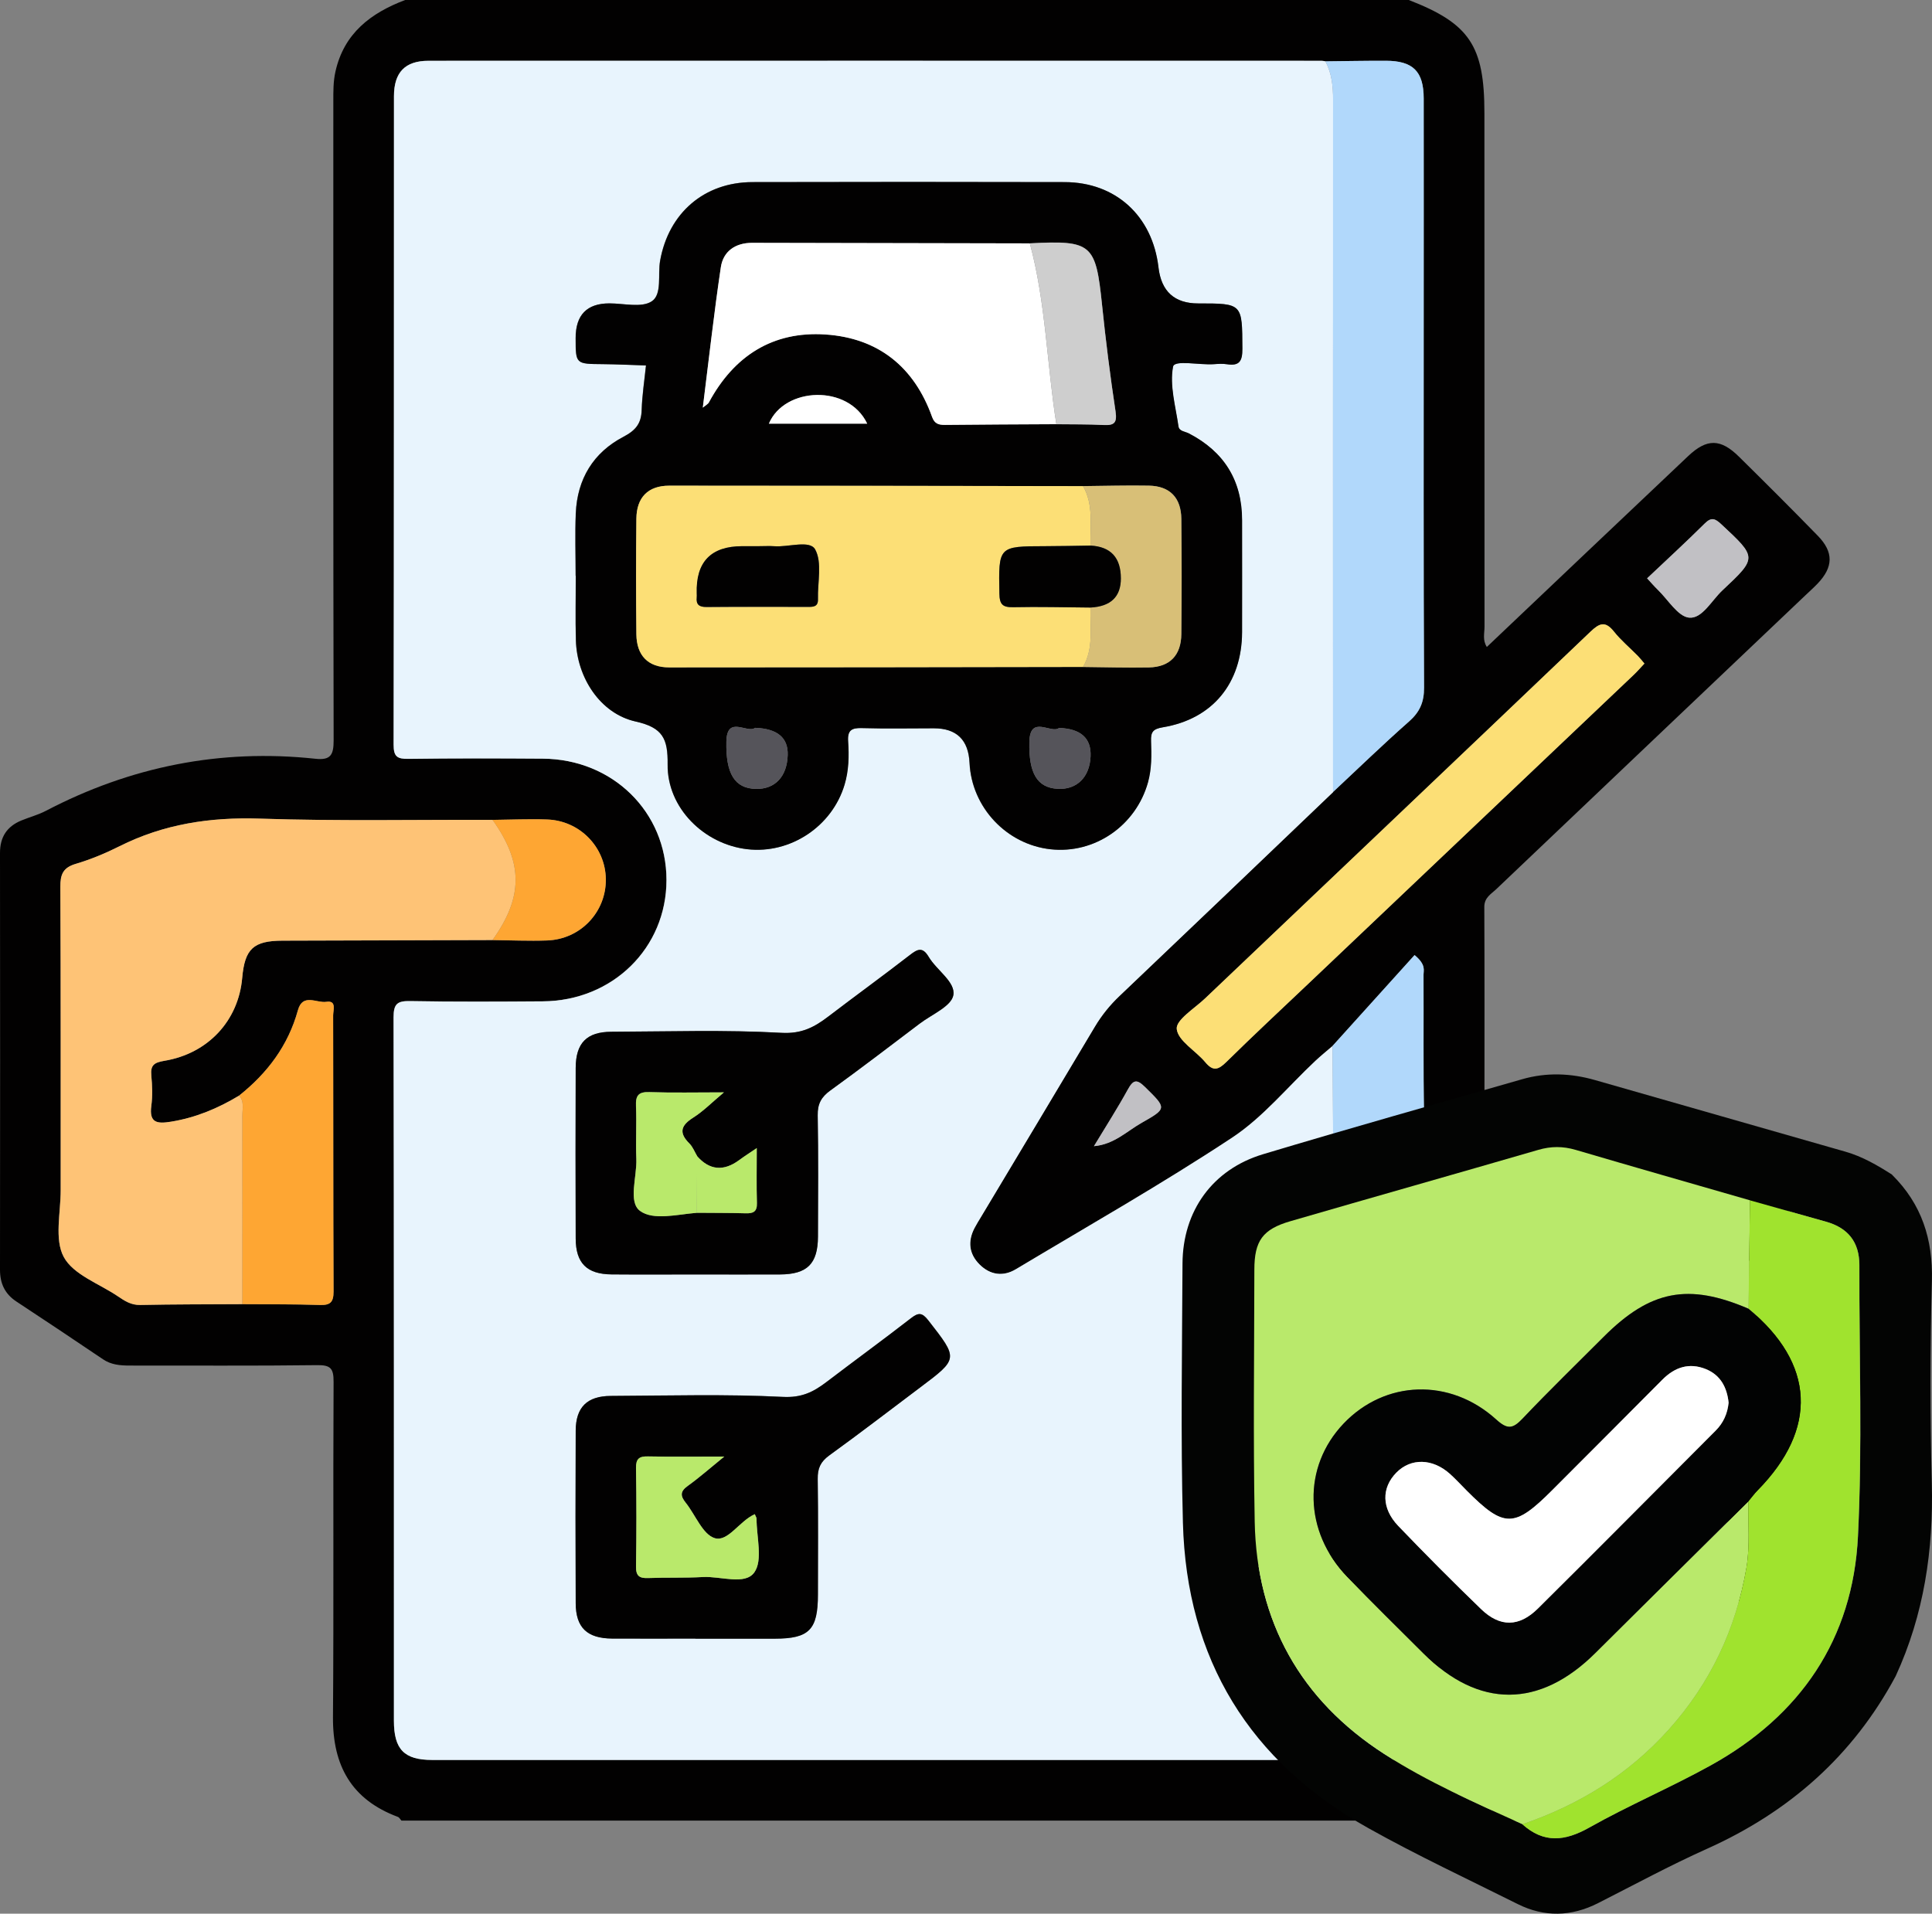
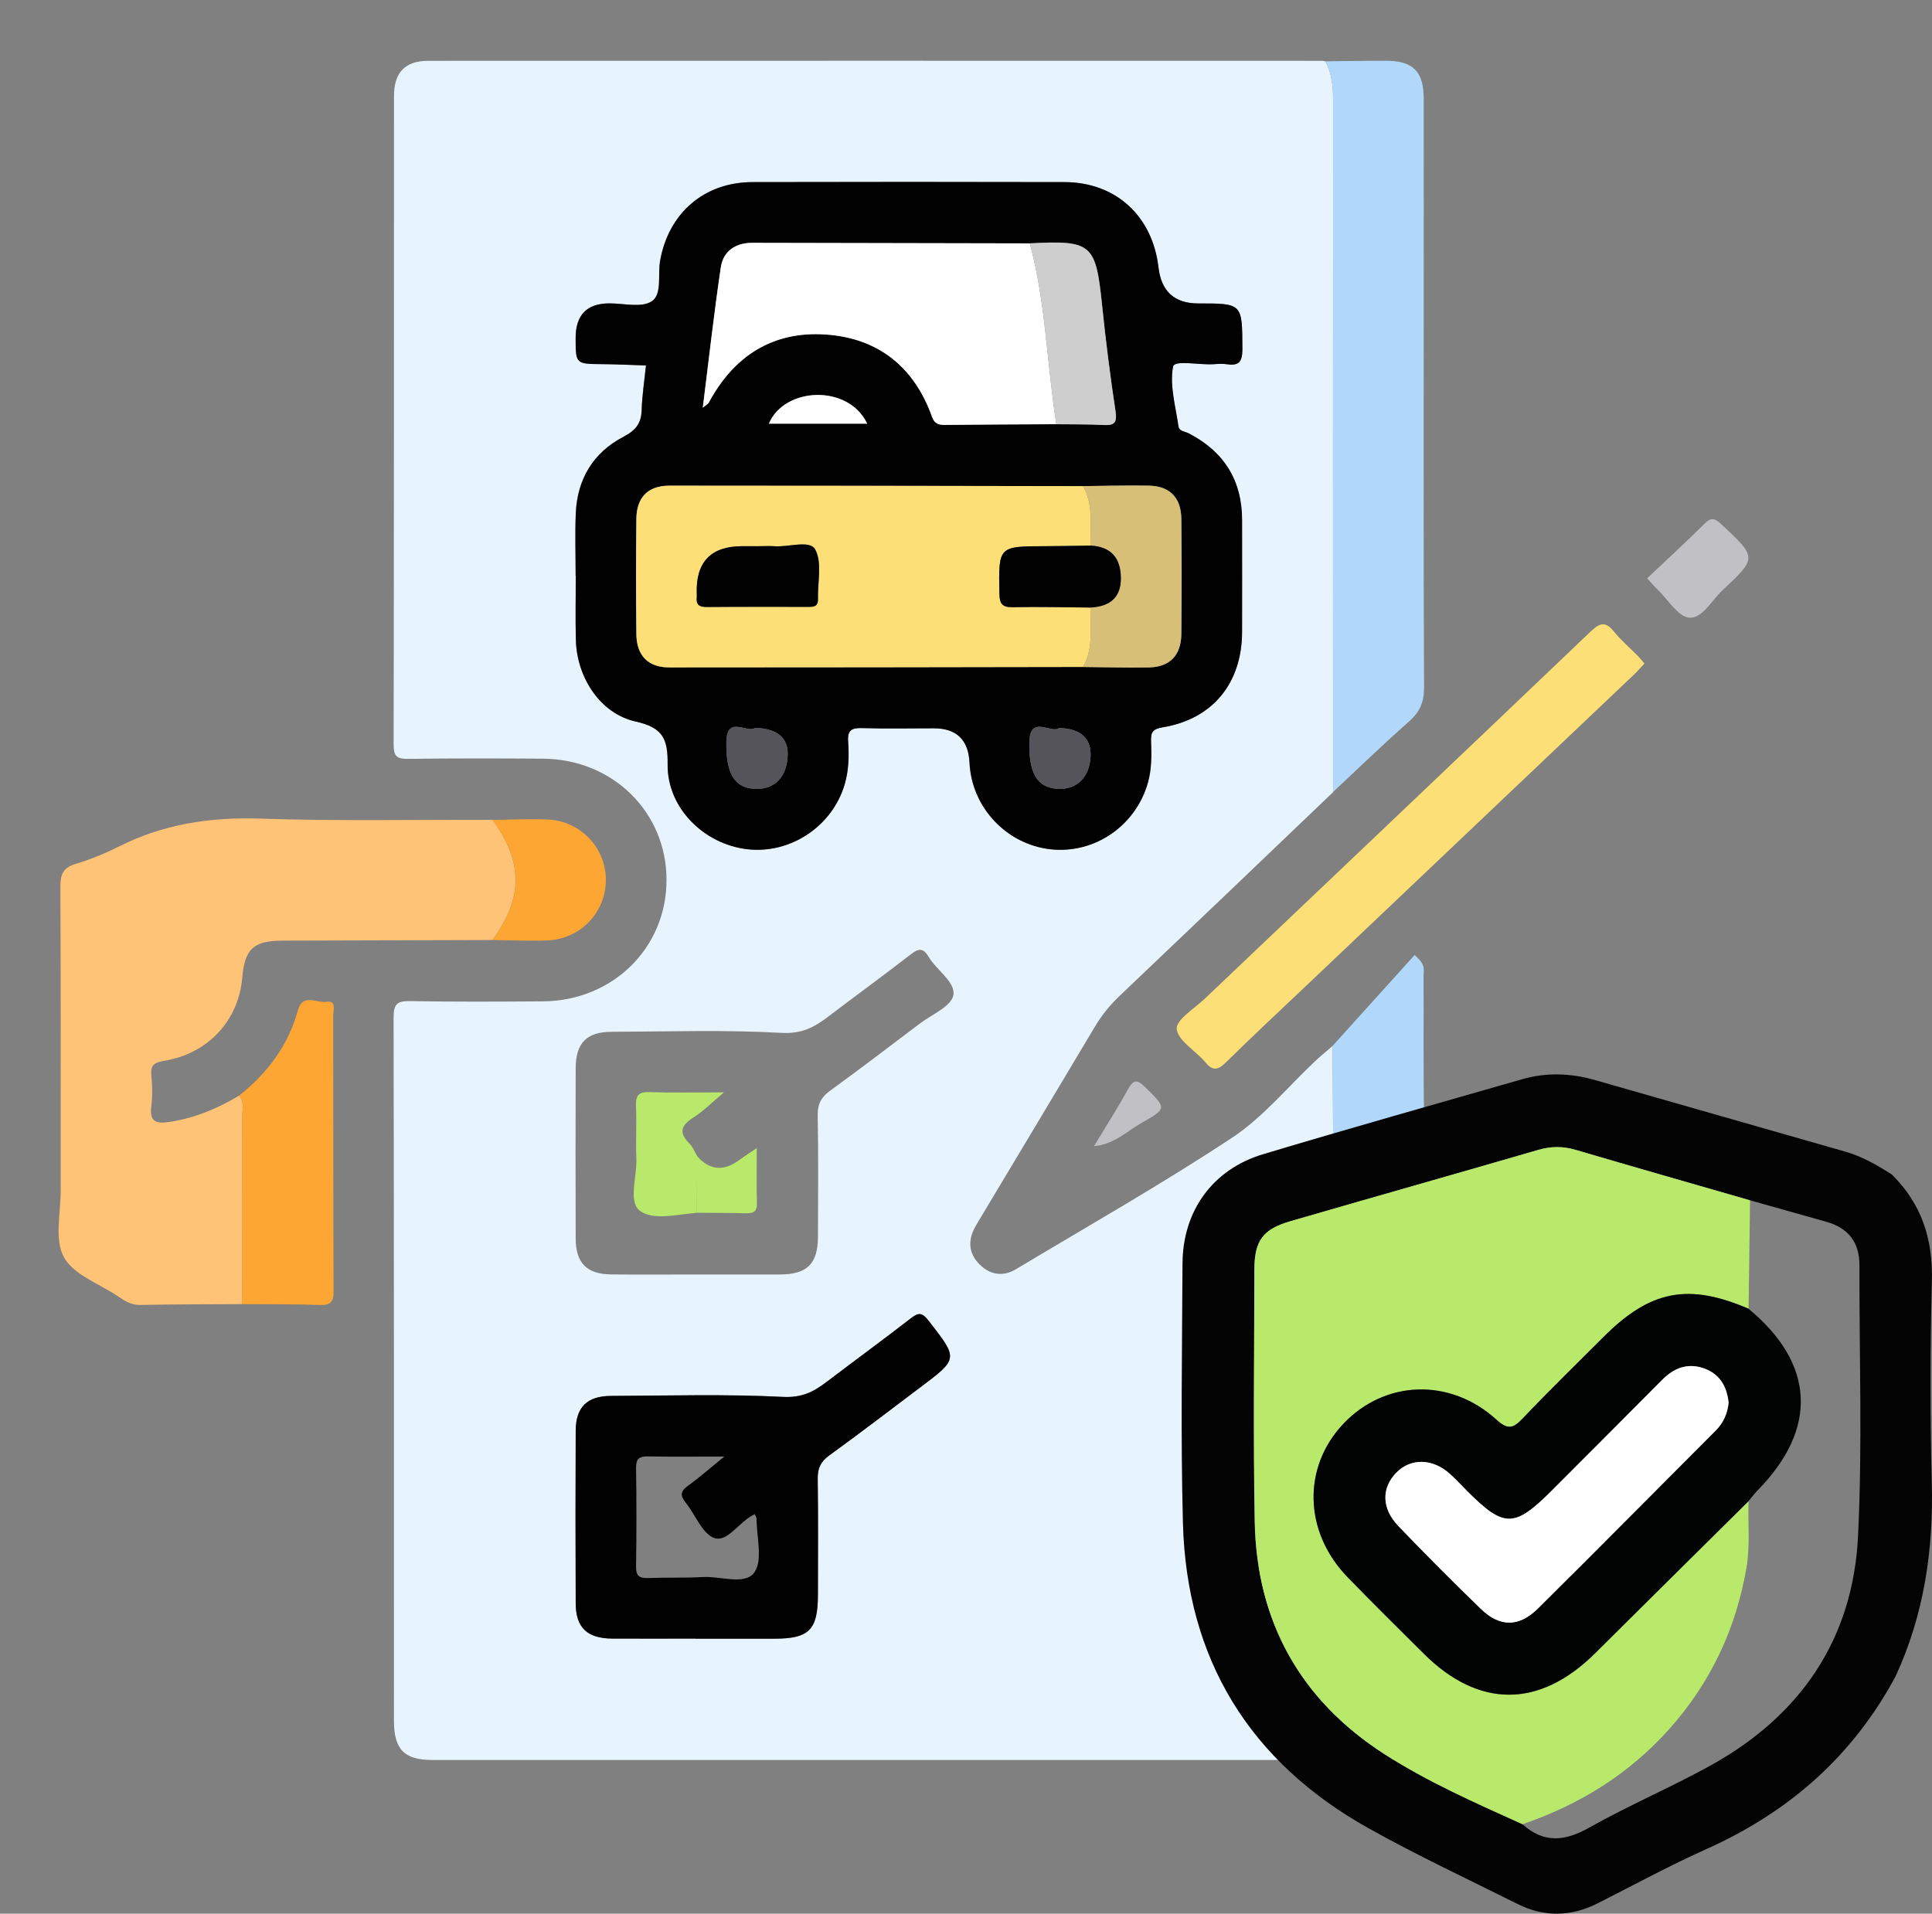
<svg xmlns="http://www.w3.org/2000/svg" id="Layer_1_Image" viewBox="0 0 381.84 378.27">
  <rect x="0" y="0" width="381.84" height="378.27" fill="#808080" stroke="none" />
  <defs>
    <style>.cls-1{fill:#55545a;}.cls-1,.cls-2,.cls-3,.cls-4,.cls-5,.cls-6,.cls-7,.cls-8,.cls-9,.cls-10,.cls-11,.cls-12,.cls-13,.cls-14,.cls-15{stroke-width:0px;}.cls-2{fill:#b1d8fb;}.cls-3{fill:#d8bf77;}.cls-4{fill:#cecece;}.cls-5{fill:#c1c0c4;}.cls-6{fill:#b9e96b;}.cls-7{fill:#a0e32e;}.cls-8{fill:#fcdf76;}.cls-9{fill:#fec376;}.cls-10{fill:#fea633;}.cls-11{fill:#fff;}.cls-12{fill:#e8f4fd;}.cls-13{fill:#030403;}.cls-14{fill:#020101;}.cls-15{fill:#020303;}</style>
  </defs>
-   <path class="cls-14" d="m278.4,359.87H79.34c-.23-.25-.42-.63-.71-.74-9.14-3.4-12.89-10.12-12.82-19.71.17-22.1,0-44.2.12-66.3.01-2.59-.56-3.32-3.23-3.28-12.34.16-24.68.06-37.02.08-1.9,0-3.69-.13-5.34-1.25-5.67-3.83-11.37-7.64-17.09-11.4C.96,255.76,0,253.71,0,250.98c.03-27.47.03-54.94,0-82.41,0-3.13,1.38-5.22,4.22-6.39,1.61-.66,3.32-1.11,4.85-1.91,16.74-8.75,34.48-12.31,53.28-10.29,3.03.33,3.59-.8,3.59-3.64-.09-42.08-.07-84.16-.06-126.24,0-1.99-.03-3.97.42-5.96,1.7-7.59,7.01-11.58,13.8-14.15h198.31c12.04,4.67,14.97,9.04,14.97,22.36,0,33.85,0,67.69.02,101.54,0,1.27-.42,2.65.46,3.99,13.37-12.68,26.56-25.23,39.8-37.74,3.7-3.49,6.4-3.45,10.02.12,5.24,5.17,10.46,10.37,15.59,15.64,3.17,3.25,3.08,6.2-.06,9.48-.78.81-1.62,1.56-2.43,2.33-20.35,19.34-40.7,38.67-61.03,58.02-1.03.98-2.4,1.68-2.39,3.53.06,12.71.03,25.42.03,38.57,3.29-1.17,6.09-2.6,9.51-1.04,17.19,7.84,34.46,15.47,51.73,23.11,3.25,1.44,4.67,3.7,4.64,7.28-.1,11.61.02,23.23-.05,34.85-.08,12.42-4.52,23.1-13.11,32.05-6.14,6.39-12.27,12.78-18.45,19.13-8.66,8.9-17.36,17.77-26.05,26.65h-3.74c-2.8-1.28-4.55-3.76-6.67-5.82-.69-.68-1.31-1.68-2.33-.39-2.7,3.39-6.52,4.9-10.45,6.22ZM97.34,162.06c-15.32-.04-30.66.27-45.97-.24-9.8-.33-18.99,1.05-27.76,5.46-2.77,1.39-5.67,2.6-8.64,3.48-2.52.75-3.06,2.09-3.05,4.56.11,19.98.05,39.95.07,59.93,0,4.48-1.28,9.72.61,13.22,1.89,3.5,7.01,5.26,10.71,7.78,1.33.9,2.6,1.74,4.4,1.7,6.72-.14,13.45-.12,20.18-.16,5.1.04,10.2,0,15.29.16,2.07.07,2.74-.52,2.73-2.67-.08-18.19-.03-36.38-.08-54.58,0-1.03.73-3-1.36-2.67-1.89.29-4.66-1.76-5.6,1.66-1.92,6.98-6.04,12.44-11.62,16.88-4.19,2.53-8.61,4.38-13.49,5.16-2.66.43-4.33.28-3.86-3.14.27-1.96.19-4,0-5.98-.19-2.05.54-2.58,2.57-2.92,8.68-1.44,14.65-7.96,15.39-16.38.51-5.77,2.22-7.36,7.99-7.37,13.83-.04,27.65-.08,41.48-.12,3.6.04,7.2.21,10.79.08,6.62-.23,11.7-5.64,11.61-12.14-.09-6.33-5.15-11.55-11.61-11.77-3.59-.12-7.19.04-10.79.08Zm194.01,174.66c1.77,1.92,3.68,3.72,5.26,5.78,1.86,2.41,3.12,2.54,5.37.15,11.71-12.42,23.62-24.66,35.48-36.95,6.45-6.68,9.67-14.7,9.75-23.95.08-9.61-.07-19.21.08-28.82.04-2.34-.65-3.47-2.82-4.42-13.78-6.01-27.55-12.07-41.18-18.41-3.25-1.51-5.82-1.39-8.52.66-13.89,6.1-27.77,12.22-41.69,18.26-1.65.72-1.65,1.86-1.65,3.28.03,10.12-.07,20.24.06,30.36.11,7.88,2.54,15.16,7.9,20.91,10.45,11.24,21.28,22.11,31.95,33.14Zm-27.91-180.15c5-4.67,9.91-9.44,15.04-13.96,2.14-1.88,2.99-3.83,2.97-6.71-.12-24.33-.07-48.67-.07-73.01,0-14.48.02-28.95,0-43.43,0-5.35-2.11-7.44-7.48-7.45-3.98-.01-7.97.07-11.95.11-.25-.04-.49-.11-.74-.11-58.85,0-117.7-.02-176.55,0-4.6,0-6.8,2.29-6.81,6.99-.02,42.72,0,85.44-.07,128.16,0,2.41.72,2.86,2.93,2.83,8.85-.13,17.7-.1,26.56-.04,13.81.09,24.44,10.55,24.44,23.98,0,13.43-10.63,23.89-24.44,23.99-8.73.06-17.46.11-26.18-.05-2.54-.05-3.32.5-3.32,3.21.09,46.34.06,92.69.07,139.03,0,5.67,2.02,7.76,7.56,7.76,58.23.01,116.45,0,174.68,0,.62,0,1.24-.08,1.86-.12,4.33.04,8.66.06,12.98.13,1.7.03,3.18-.49,4.41-1.62,1.46-1.34,1.97-2.62.23-4.34-5.45-5.39-10.76-10.92-16.13-16.39-3.68-3.88-7.34-7.77-11.03-11.64-8.44-8.88-12.83-19.43-12.92-31.7-.08-11.47.1-22.95-.08-34.42-.07-4.24,1.64-6.62,5.5-8.22,6.29-2.6,12.4-5.62,18.59-8.47,5.01-2.15,9.98-4.39,15.04-6.39,2.14-.85,2.94-1.97,2.9-4.37-.16-9.21-.05-18.43-.1-27.64,0-.88.54-1.98-1.77-3.89-5.41,5.99-10.82,11.98-16.23,17.98-1.12.97-2.28,1.9-3.37,2.92-5.46,5.11-10.32,11.13-16.47,15.19-13.9,9.19-28.43,17.43-42.73,26-2.52,1.51-5.09,1.16-7.19-.93-2.1-2.09-2.37-4.57-1-7.2.4-.77.87-1.51,1.32-2.26,7.49-12.51,14.99-25,22.45-37.52,1.35-2.27,2.96-4.27,4.88-6.09,14.1-13.4,28.15-26.85,42.21-40.29Zm61.56-25.42c-.52-.61-.89-1.09-1.31-1.51-1.57-1.6-3.33-3.06-4.71-4.8-1.73-2.18-2.89-1.65-4.67.05-25.35,24.2-50.76,48.31-76.15,72.47-2.07,1.97-5.79,4.25-5.59,6.04.26,2.35,3.74,4.28,5.64,6.56,1.54,1.85,2.56,1.53,4.15-.03,5.42-5.34,10.99-10.52,16.51-15.76,21.34-20.26,42.69-40.52,64.03-60.79.7-.67,1.34-1.41,2.11-2.23Zm.53-16.84c.77.83,1.41,1.58,2.12,2.27,2.04,1.97,3.99,5.31,6.21,5.51,2.56.23,4.43-3.41,6.56-5.4,6.91-6.48,6.85-6.48-.24-13.08-1.22-1.13-1.94-1.44-3.26-.13-3.7,3.66-7.53,7.18-11.39,10.84Zm-109.33,112.24c4-.35,6.52-2.97,9.45-4.63,5.03-2.85,4.9-2.87.66-7.05-1.66-1.64-2.35-1.45-3.43.51-2.02,3.68-4.29,7.21-6.68,11.17Z" />
  <path class="cls-12" d="m263.51,231.08c-6.19,2.84-12.3,5.87-18.59,8.47-3.86,1.6-5.57,3.97-5.5,8.22.18,11.47,0,22.94.08,34.42.09,12.27,4.48,22.82,12.92,31.7,3.68,3.87,7.35,7.76,11.03,11.64,0,3.12.07,6.25-.03,9.37-.14,4.32.81,8.78-1.46,12.86-.62.04-1.24.12-1.86.12-58.23,0-116.45,0-174.68,0-5.54,0-7.56-2.09-7.56-7.76,0-46.34.02-92.69-.07-139.03,0-2.71.77-3.26,3.32-3.21,8.72.16,17.45.11,26.18.05,13.81-.09,24.44-10.56,24.44-23.99,0-13.43-10.63-23.89-24.44-23.98-8.85-.06-17.71-.08-26.56.04-2.22.03-2.94-.42-2.93-2.83.08-42.72.05-85.44.07-128.16,0-4.71,2.2-6.99,6.81-6.99,58.85-.02,117.7-.01,176.55,0,.25,0,.49.07.74.11,1.25,2.38,1.51,4.92,1.51,7.59-.03,45.62-.02,91.24-.01,136.86-14.06,13.44-28.11,26.89-42.21,40.29-1.92,1.83-3.53,3.82-4.88,6.09-7.46,12.52-14.96,25.02-22.45,37.52-.45.75-.92,1.49-1.32,2.26-1.37,2.63-1.09,5.11,1,7.2,2.1,2.09,4.67,2.45,7.19.93,14.31-8.57,28.83-16.82,42.73-26,6.15-4.06,11.01-10.08,16.47-15.19,1.08-1.01,2.24-1.95,3.37-2.92.05,8.11.11,16.21.16,24.32ZM113.78,113.82c0,4.25-.09,8.5.02,12.74.2,7.31,4.77,14.48,11.81,16.05,5.39,1.21,6.38,3.41,6.32,8.48-.1,8.57,7.17,15.76,15.73,16.76,8.53.99,16.79-4.52,19.24-12.77.84-2.81.9-5.68.7-8.54-.15-2.21.69-2.69,2.73-2.63,4.73.14,9.47.04,14.21.04q6.74,0,7.06,6.84c.41,8.77,7.28,16.1,15.99,17.07,8.74.97,16.88-4.67,19.27-13.21.76-2.71.71-5.44.61-8.18-.06-1.8.38-2.39,2.34-2.72,9.84-1.64,15.61-8.71,15.65-18.82.03-7.37,0-14.74,0-22.11,0-7.88-3.58-13.56-10.52-17.16-.75-.39-1.91-.41-2.05-1.39-.57-3.95-1.78-8.06-1.07-11.8.26-1.39,5.23-.29,8.05-.49.87-.06,1.76-.12,2.61.01,2.5.4,3.05-.67,3.04-3.07-.04-8.95.05-8.95-8.73-8.95q-7.02,0-7.85-7.11c-1.18-10.17-8.44-16.84-18.54-16.87-20.57-.05-41.14-.05-61.72,0-9.5.02-16.54,6.09-18.23,15.51-.5,2.77.43,6.65-1.64,8.04-2,1.34-5.53.41-8.39.42q-6.67.02-6.67,6.84c0,5.16,0,5.13,5.35,5.17,2.85.02,5.7.17,8.55.26-.3,2.94-.76,5.88-.85,8.82-.08,2.66-1.18,4.01-3.6,5.28-5.95,3.11-9.13,8.34-9.42,15.11-.17,4.11-.03,8.24-.03,12.37Zm23.66,210.07c5.24,0,10.47,0,15.71,0,6.79,0,8.51-1.76,8.51-8.71,0-7.62.07-15.24-.04-22.86-.03-2.08.56-3.4,2.28-4.65,6.06-4.38,11.99-8.95,17.97-13.44,7.6-5.7,7.54-5.65,1.63-13.23-1.26-1.62-1.98-1.6-3.48-.43-5.52,4.28-11.16,8.39-16.71,12.62-2.55,1.95-4.88,3.1-8.56,2.91-11.32-.57-22.68-.24-34.03-.19-4.67.02-6.91,2.23-6.93,6.87-.05,11.37-.05,22.74,0,34.1.02,4.83,2.25,6.95,7.2,6.99,5.49.04,10.97,0,16.46,0Zm.27-71.97c5.49,0,10.97.02,16.46,0,5.37-.03,7.47-2.11,7.49-7.47.03-8,.1-15.99-.05-23.98-.04-2.26.71-3.62,2.5-4.92,5.96-4.31,11.8-8.78,17.67-13.22,2.38-1.8,6.24-3.41,6.64-5.61.47-2.6-3.29-4.91-4.87-7.57-1.22-2.05-2.2-1.56-3.74-.36-5.32,4.13-10.77,8.08-16.12,12.16-2.74,2.09-5.23,3.43-9.22,3.21-11.19-.63-22.43-.25-33.65-.21-4.86.02-7.02,2.22-7.04,7.14-.04,11.24-.04,22.49,0,33.73.02,4.88,2.21,7.05,7.1,7.09,5.61.05,11.22.01,16.83.01Z" />
  <path class="cls-9" d="m97.34,185.81c-13.83.04-27.65.08-41.48.12-5.77.02-7.48,1.6-7.99,7.37-.74,8.42-6.71,14.94-15.39,16.38-2.03.34-2.76.86-2.57,2.92.18,1.98.26,4.02,0,5.98-.47,3.42,1.2,3.57,3.86,3.14,4.88-.79,9.3-2.63,13.49-5.16,1.05,1.17.64,2.6.64,3.93.03,12.43,0,24.86,0,37.29-6.73.04-13.45.02-20.18.16-1.8.04-3.07-.8-4.4-1.7-3.71-2.51-8.82-4.27-10.71-7.78-1.89-3.49-.6-8.74-.61-13.22-.02-19.98.04-39.95-.07-59.93-.01-2.48.53-3.82,3.05-4.56,2.96-.88,5.87-2.09,8.64-3.48,8.77-4.4,17.95-5.78,27.76-5.46,15.31.51,30.65.2,45.97.24,6.07,8.5,6.07,15.26,0,23.75Z" />
  <path class="cls-2" d="m263.45,156.57c0-45.62-.02-91.24.01-136.86,0-2.66-.25-5.21-1.51-7.59,3.98-.04,7.97-.12,11.95-.11,5.37.01,7.47,2.1,7.48,7.45.02,14.48,0,28.95,0,43.43,0,24.34-.05,48.67.07,73.01.01,2.89-.84,4.83-2.97,6.71-5.13,4.52-10.04,9.29-15.04,13.96Z" />
  <path class="cls-8" d="m325.01,131.15c-.77.82-1.4,1.56-2.11,2.23-21.34,20.27-42.69,40.53-64.03,60.79-5.52,5.24-11.09,10.42-16.51,15.76-1.59,1.56-2.61,1.88-4.15.03-1.89-2.28-5.38-4.2-5.64-6.56-.2-1.79,3.52-4.07,5.59-6.04,25.39-24.15,50.81-48.27,76.15-72.47,1.78-1.7,2.94-2.23,4.67-.05,1.39,1.75,3.14,3.2,4.71,4.8.42.43.79.91,1.31,1.51Z" />
  <path class="cls-10" d="m47.9,257.78c0-12.43.02-24.86,0-37.29,0-1.32.41-2.76-.64-3.93,5.59-4.44,9.7-9.89,11.63-16.88.94-3.42,3.71-1.37,5.6-1.66,2.09-.33,1.36,1.64,1.36,2.67.04,18.19,0,36.38.08,54.58,0,2.15-.66,2.74-2.73,2.67-5.09-.17-10.19-.12-15.29-.16Z" />
  <path class="cls-2" d="m263.51,231.08c-.05-8.11-.11-16.21-.16-24.32,5.41-5.99,10.82-11.98,16.23-17.98,2.31,1.92,1.77,3.01,1.77,3.89.05,9.21-.07,18.43.1,27.64.04,2.4-.76,3.52-2.9,4.37-5.06,2.01-10.04,4.25-15.04,6.39Z" />
  <path class="cls-10" d="m97.34,185.81c6.08-8.49,6.08-15.25,0-23.75,3.6-.04,7.2-.2,10.79-.08,6.45.22,11.52,5.44,11.61,11.77.09,6.5-4.99,11.91-11.61,12.14-3.59.13-7.19-.04-10.79-.08Z" />
  <path class="cls-2" d="m261.95,347.75c2.27-4.08,1.32-8.54,1.46-12.86.1-3.12.03-6.25.03-9.37,5.37,5.47,10.69,11,16.13,16.39,1.74,1.72,1.22,3-.23,4.34-1.23,1.13-2.71,1.65-4.41,1.62-4.33-.07-8.66-.09-12.98-.13Z" />
  <path class="cls-5" d="m325.53,114.32c3.86-3.65,7.7-7.17,11.39-10.84,1.32-1.31,2.04-1,3.26.13,7.08,6.6,7.15,6.6.24,13.08-2.13,1.99-4,5.63-6.56,5.4-2.22-.2-4.16-3.53-6.21-5.51-.71-.68-1.35-1.44-2.12-2.27Z" />
  <path class="cls-5" d="m216.21,226.56c2.39-3.96,4.66-7.49,6.68-11.17,1.08-1.96,1.77-2.15,3.43-.51,4.24,4.18,4.38,4.2-.66,7.05-2.93,1.65-5.44,4.27-9.45,4.63Z" />
  <path class="cls-14" d="m113.78,113.82c0-4.12-.14-8.25.03-12.37.29-6.77,3.47-12,9.42-15.11,2.42-1.27,3.52-2.62,3.6-5.28.09-2.95.55-5.88.85-8.82-2.85-.09-5.7-.23-8.55-.26-5.35-.04-5.35-.01-5.35-5.17q0-6.84,6.67-6.84c2.86,0,6.39.92,8.39-.42,2.07-1.39,1.14-5.27,1.64-8.04,1.69-9.42,8.73-15.49,18.23-15.51,20.57-.05,41.14-.05,61.72,0,10.1.02,17.36,6.7,18.54,16.87q.83,7.11,7.85,7.11c8.78,0,8.69,0,8.73,8.95.01,2.39-.54,3.46-3.04,3.07-.85-.14-1.75-.07-2.61-.01-2.82.2-7.79-.9-8.05.49-.71,3.73.51,7.85,1.07,11.8.14.98,1.3,1,2.05,1.39,6.94,3.6,10.52,9.28,10.52,17.16,0,7.37.02,14.74,0,22.11-.04,10.11-5.81,17.18-15.65,18.82-1.96.33-2.4.92-2.34,2.72.09,2.73.15,5.46-.61,8.18-2.39,8.55-10.53,14.18-19.27,13.21-8.7-.97-15.57-8.3-15.99-17.07q-.32-6.84-7.06-6.84c-4.74,0-9.48.1-14.21-.04-2.04-.06-2.88.42-2.73,2.63.19,2.86.14,5.73-.7,8.54-2.45,8.25-10.71,13.76-19.24,12.77-8.56-.99-15.84-8.18-15.73-16.76.06-5.07-.93-7.28-6.32-8.48-7.04-1.57-11.61-8.74-11.81-16.05-.12-4.24-.02-8.49-.02-12.74Zm89.77-65.72c-18.3-.04-36.59-.08-54.89-.11-3.31,0-5.72,1.66-6.19,4.84-1.35,9.07-2.36,18.19-3.56,27.74.67-.56,1.04-.73,1.19-1.01,4.95-9.2,12.62-14.15,23.07-13.45,10.4.7,17.52,6.39,21.06,16.31.48,1.34,1.29,1.58,2.54,1.56,7.34-.08,14.68-.1,22.02-.14,3.1.04,6.21,0,9.3.15,2.1.11,2.74-.38,2.39-2.69-1.06-7-1.95-14.03-2.67-21.08-1.24-12.05-2-12.77-14.26-12.13Zm10.51,47.99c-27.27-.04-54.54-.1-81.8-.09-4.18,0-6.44,2.33-6.48,6.54-.08,7.61-.08,15.22,0,22.83.04,4.21,2.31,6.55,6.48,6.55,27.27.01,54.54-.05,81.8-.09,4.34.04,8.68.17,13.02.09,4.12-.08,6.36-2.38,6.41-6.59.08-7.58.08-15.17,0-22.75-.04-4.22-2.28-6.51-6.4-6.59-4.34-.08-8.68.05-13.02.09Zm-4.75,47.8c-1.55,1.25-5.77-2.73-5.87,2.82-.12,6.13,1.54,8.97,5.57,9.21,3.8.22,6.36-2.29,6.53-6.42q.23-5.38-6.23-5.61Zm-60.07-.02c-1.54,1.2-5.58-2.6-5.68,2.75-.12,6.3,1.63,9.24,5.86,9.32,3.78.07,6.14-2.46,6.26-6.71q.15-5.12-6.44-5.36Zm2.73-60.12h19.43c-3.72-7.85-16.38-7.27-19.43,0Z" />
  <path class="cls-14" d="m137.44,323.89c-5.49,0-10.97.03-16.46,0-4.95-.04-7.18-2.16-7.2-6.99-.05-11.37-.05-22.74,0-34.1.02-4.64,2.26-6.85,6.93-6.87,11.35-.05,22.71-.38,34.03.19,3.68.19,6.01-.97,8.56-2.91,5.55-4.23,11.2-8.34,16.71-12.62,1.51-1.17,2.22-1.19,3.48.43,5.91,7.58,5.97,7.52-1.63,13.23-5.98,4.49-11.91,9.06-17.97,13.44-1.73,1.25-2.31,2.57-2.28,4.65.11,7.62.05,15.24.04,22.86,0,6.95-1.72,8.7-8.51,8.71-5.24,0-10.47,0-15.71,0Zm11.73-24.59c-3.07,1.4-5.28,5.52-7.89,4.74-2.4-.71-3.82-4.6-5.76-7.02-1.07-1.34-1.1-2.23.41-3.31,2.26-1.62,4.34-3.47,7.22-5.8-5.66,0-10.37.06-15.07-.03-1.74-.04-2.4.45-2.37,2.29.1,6.49.1,12.98,0,19.47-.03,1.85.65,2.35,2.38,2.28,3.61-.14,7.23,0,10.83-.2,3.51-.2,8.34,1.69,10.18-.93,1.71-2.43.42-6.98.43-10.6,0-.21-.16-.42-.35-.89Z" />
-   <path class="cls-14" d="m137.71,251.91c-5.61,0-11.22.04-16.83-.01-4.89-.04-7.08-2.21-7.1-7.09-.04-11.24-.04-22.49,0-33.73.02-4.92,2.18-7.12,7.04-7.14,11.22-.04,22.47-.42,33.65.21,3.98.22,6.47-1.12,9.22-3.21,5.35-4.09,10.8-8.04,16.12-12.16,1.54-1.19,2.52-1.69,3.74.36,1.58,2.66,5.34,4.97,4.87,7.57-.4,2.2-4.26,3.8-6.64,5.61-5.86,4.44-11.71,8.91-17.67,13.22-1.8,1.3-2.54,2.66-2.5,4.92.14,7.99.08,15.99.05,23.98-.02,5.36-2.12,7.44-7.49,7.47-5.49.03-10.97,0-16.46,0Zm.07-23.39c-.5-.84-.86-1.82-1.53-2.49-2.16-2.14-1.68-3.59.77-5.13,1.96-1.24,3.63-2.95,6.05-4.98-5.54,0-10.13.11-14.72-.05-2.19-.08-2.75.7-2.66,2.76.15,3.47-.07,6.96.07,10.44.15,3.55-1.66,8.51.73,10.28,2.64,1.94,7.38.68,11.2.38,3.22.03,6.45,0,9.67.1,1.5.04,2.29-.3,2.23-2.03-.1-3.42-.03-6.85-.03-10.86-1.48,1.01-2.49,1.64-3.44,2.35q-4.65,3.44-8.36-.76Z" />
  <path class="cls-8" d="m214.05,131.83c-27.27.04-54.54.1-81.8.09-4.17,0-6.43-2.35-6.48-6.55-.08-7.61-.08-15.22,0-22.83.04-4.21,2.3-6.54,6.48-6.54,27.27,0,54.54.05,81.8.09,2.14,3.71,1.36,7.78,1.48,11.75-2.98.04-5.96.11-8.94.12-9.32.02-9.24,0-9.07,9.37.04,2.14.64,2.73,2.73,2.69,5.09-.11,10.18.03,15.28.07-.12,3.96.67,8.04-1.48,11.75Zm-63.98-23.87c-1.12,0-2.23,0-3.35,0q-9.3,0-9,9.35c0,.25.03.5,0,.75-.17,1.46.49,1.93,1.92,1.92,6.7-.05,13.41-.03,20.11-.02,1.08,0,1.97-.07,1.93-1.52-.1-3.34.87-7.23-.55-9.83-1.05-1.93-5.27-.42-8.07-.64-.99-.07-1.99-.01-2.98-.01Z" />
  <path class="cls-11" d="m208.78,83.85c-7.34.04-14.68.06-22.02.14-1.25.01-2.06-.23-2.54-1.56-3.54-9.92-10.66-15.61-21.06-16.31-10.45-.7-18.11,4.24-23.07,13.45-.15.28-.51.45-1.19,1.01,1.2-9.55,2.21-18.67,3.56-27.74.47-3.18,2.88-4.84,6.19-4.84,18.3.03,36.59.07,54.89.11,3.16,11.71,3.35,23.85,5.24,35.74Z" />
  <path class="cls-3" d="m215.53,107.84c-.12-3.96.66-8.04-1.48-11.75,4.34-.04,8.68-.17,13.02-.09,4.12.08,6.36,2.37,6.4,6.59.08,7.58.08,15.17,0,22.75-.04,4.21-2.29,6.51-6.41,6.59-4.34.08-8.68-.05-13.02-.09,2.15-3.71,1.36-7.78,1.48-11.75q6-.32,6-5.75,0-6.18-6-6.5Z" />
  <path class="cls-4" d="m208.78,83.85c-1.89-11.89-2.08-24.04-5.24-35.74,12.25-.63,13.02.09,14.26,12.13.73,7.04,1.61,14.08,2.67,21.08.35,2.31-.29,2.8-2.39,2.69-3.09-.16-6.2-.11-9.3-.15Z" />
  <path class="cls-1" d="m209.31,143.89q6.46.23,6.23,5.61c-.18,4.13-2.73,6.65-6.53,6.42-4.03-.24-5.69-3.09-5.57-9.21.11-5.56,4.33-1.57,5.87-2.82Z" />
  <path class="cls-1" d="m149.24,143.86q6.59.24,6.44,5.36c-.13,4.25-2.48,6.78-6.26,6.71-4.23-.08-5.98-3.01-5.86-9.32.1-5.35,4.14-1.55,5.68-2.75Z" />
  <path class="cls-11" d="m151.96,83.74c3.04-7.27,15.71-7.85,19.43,0h-19.43Z" />
-   <path class="cls-6" d="m149.17,299.3c.19.47.35.68.35.89-.01,3.62,1.28,8.17-.43,10.6-1.84,2.62-6.66.73-10.18.93-3.6.21-7.22.06-10.83.2-1.73.07-2.41-.43-2.38-2.28.1-6.49.1-12.98,0-19.47-.03-1.84.64-2.33,2.37-2.29,4.7.1,9.4.03,15.07.03-2.88,2.34-4.97,4.19-7.22,5.8-1.51,1.08-1.48,1.98-.41,3.31,1.94,2.42,3.37,6.31,5.76,7.02,2.6.77,4.81-3.34,7.89-4.74Z" />
  <path class="cls-6" d="m137.7,239.73c-3.82.3-8.56,1.57-11.2-.38-2.4-1.77-.59-6.73-.73-10.28-.15-3.47.08-6.96-.07-10.44-.09-2.06.47-2.84,2.66-2.76,4.58.16,9.17.05,14.72.05-2.42,2.03-4.09,3.74-6.05,4.98-2.45,1.55-2.93,2.99-.77,5.13.67.67,1.03,1.65,1.53,2.49-.02,3.74-.05,7.47-.07,11.21Z" />
  <path class="cls-6" d="m137.7,239.73c.02-3.74.05-7.47.07-11.21q3.71,4.21,8.36.76c.95-.71,1.96-1.34,3.44-2.35,0,4.01-.07,7.44.03,10.86.05,1.73-.74,2.08-2.23,2.03-3.22-.09-6.44-.07-9.67-.1Z" />
  <path class="cls-14" d="m215.53,107.84q6,.32,6,6.5,0,5.43-6,5.75c-5.09-.04-10.19-.18-15.28-.07-2.09.04-2.7-.54-2.73-2.69-.17-9.36-.24-9.35,9.07-9.37,2.98,0,5.96-.08,8.94-.12Z" />
  <path class="cls-14" d="m150.06,107.96c.99,0,1.99-.06,2.98.01,2.8.21,7.02-1.29,8.07.64,1.42,2.6.45,6.5.55,9.83.04,1.46-.85,1.53-1.93,1.52-6.7-.01-13.41-.04-20.11.02-1.43.01-2.08-.47-1.92-1.92.03-.25,0-.5,0-.75q-.3-9.35,9-9.35c1.12,0,2.23,0,3.35,0Z" />
  <path class="cls-13" d="m373.95,232.21c5.84,5.78,8.09,12.73,7.87,20.98-.36,13.28-.37,26.58-.02,39.86.35,13.33-1.54,26.11-7.14,38.26-8.44,15.76-21.06,26.85-37.29,34.13-7.31,3.28-14.38,7.11-21.53,10.74-5.28,2.68-10.6,2.82-15.89.18-9.85-4.92-19.85-9.6-29.45-14.97-23.52-13.15-36-33.39-36.71-60.41-.45-17.06-.16-34.15-.08-51.22.05-10.4,5.94-18.61,15.91-21.61,17.01-5.11,34.11-9.91,51.19-14.82,4.82-1.39,9.65-1.21,14.46.17,16.48,4.72,32.96,9.44,49.44,14.14,3.37.96,6.34,2.69,9.26,4.56Zm-73.05,128.38c4.24,3.8,8.39,3.38,13.22.65,7.82-4.41,16.12-7.93,23.98-12.28,17.74-9.82,28.11-24.94,29.12-45.27.88-17.83.24-35.73.28-53.61,0-4.59-2.26-7.39-6.61-8.6-5-1.4-10-2.81-15-4.22-11.49-3.31-22.99-6.59-34.45-9.97-2.52-.74-4.87-.73-7.4,0-16.32,4.75-32.68,9.37-49,14.1-5.46,1.58-7.1,3.86-7.11,9.6-.03,16.6-.24,33.2.07,49.79.37,19.76,9.06,35.26,25.6,45.92,8.59,5.53,18,9.67,27.32,13.88Z" />
  <path class="cls-6" d="m300.9,360.58c-9.32-4.21-18.73-8.35-27.32-13.88-16.54-10.66-25.23-26.16-25.6-45.92-.31-16.59-.09-33.19-.07-49.79,0-5.74,1.65-8.01,7.11-9.6,16.32-4.74,32.68-9.36,49-14.1,2.53-.74,4.88-.74,7.4,0,11.47,3.38,22.97,6.65,34.46,9.97-.1,7.14-.2,14.29-.29,21.43-11.91-5.12-19.42-3.66-28.63,5.55-5.36,5.37-10.81,10.65-16.03,16.16-1.93,2.04-2.98,2.21-5.21.18-9.13-8.28-21.97-7.8-30.17.81-8.15,8.57-7.89,21.36.74,30.3,4.94,5.12,10.02,10.1,15.05,15.12,10.93,10.92,22.96,10.88,33.97-.07,10.07-10.02,20.18-20.01,30.27-30.01-.14,4.41.34,8.82-.42,13.23-2.1,12.1-7.1,22.7-15.33,31.9-7.99,8.91-17.73,14.88-28.91,18.72Z" />
-   <path class="cls-7" d="m300.9,360.58c11.18-3.85,20.93-9.81,28.91-18.72,8.24-9.19,13.23-19.79,15.33-31.9.77-4.41.28-8.82.42-13.23.6-.71,1.14-1.47,1.79-2.13,11.98-12.18,11.35-25.06-1.78-35.91.1-7.14.2-14.29.29-21.43,5,1.41,10,2.82,15,4.22,4.35,1.22,6.62,4.02,6.61,8.6-.04,17.87.61,35.78-.28,53.61-1,20.32-11.38,35.45-29.12,45.27-7.85,4.35-16.16,7.88-23.98,12.28-4.83,2.72-8.98,3.15-13.22-.65Z" />
  <path class="cls-15" d="m345.58,258.69c13.13,10.85,13.77,23.73,1.78,35.91-.65.66-1.2,1.42-1.79,2.13-10.09,10-20.2,19.99-30.27,30.01-11.01,10.95-23.04,10.99-33.97.07-5.03-5.03-10.11-10-15.05-15.12-8.63-8.94-8.89-21.73-.74-30.3,8.19-8.61,21.04-9.09,30.17-.81,2.24,2.03,3.28,1.85,5.21-.18,5.22-5.5,10.67-10.79,16.03-16.16,9.21-9.22,16.72-10.67,28.63-5.55Zm-3.94,18.58c-.31-3.02-1.59-5.48-4.52-6.66-3.29-1.32-6.13-.36-8.58,2.11-7.23,7.28-14.48,14.54-21.73,21.8-7.52,7.54-9.52,7.55-16.9.15-1.11-1.12-2.18-2.29-3.35-3.34-3.43-3.08-7.71-3.16-10.57-.26-2.97,3.01-2.97,7.07.36,10.55,5.35,5.58,10.81,11.07,16.37,16.44,3.73,3.6,7.51,3.57,11.24-.12,11.77-11.67,23.43-23.45,35.14-35.18,1.51-1.52,2.33-3.34,2.54-5.49Z" />
  <path class="cls-11" d="m341.64,277.27c-.22,2.15-1.03,3.97-2.54,5.49-11.71,11.73-23.37,23.52-35.14,35.18-3.73,3.7-7.52,3.72-11.24.12-5.56-5.37-11.02-10.86-16.37-16.44-3.33-3.48-3.33-7.54-.36-10.55,2.86-2.9,7.14-2.82,10.57.26,1.17,1.05,2.24,2.23,3.35,3.34,7.38,7.4,9.38,7.38,16.9-.15,7.25-7.26,14.5-14.52,21.73-21.8,2.45-2.47,5.29-3.43,8.58-2.11,2.93,1.18,4.21,3.64,4.52,6.66Z" />
</svg>